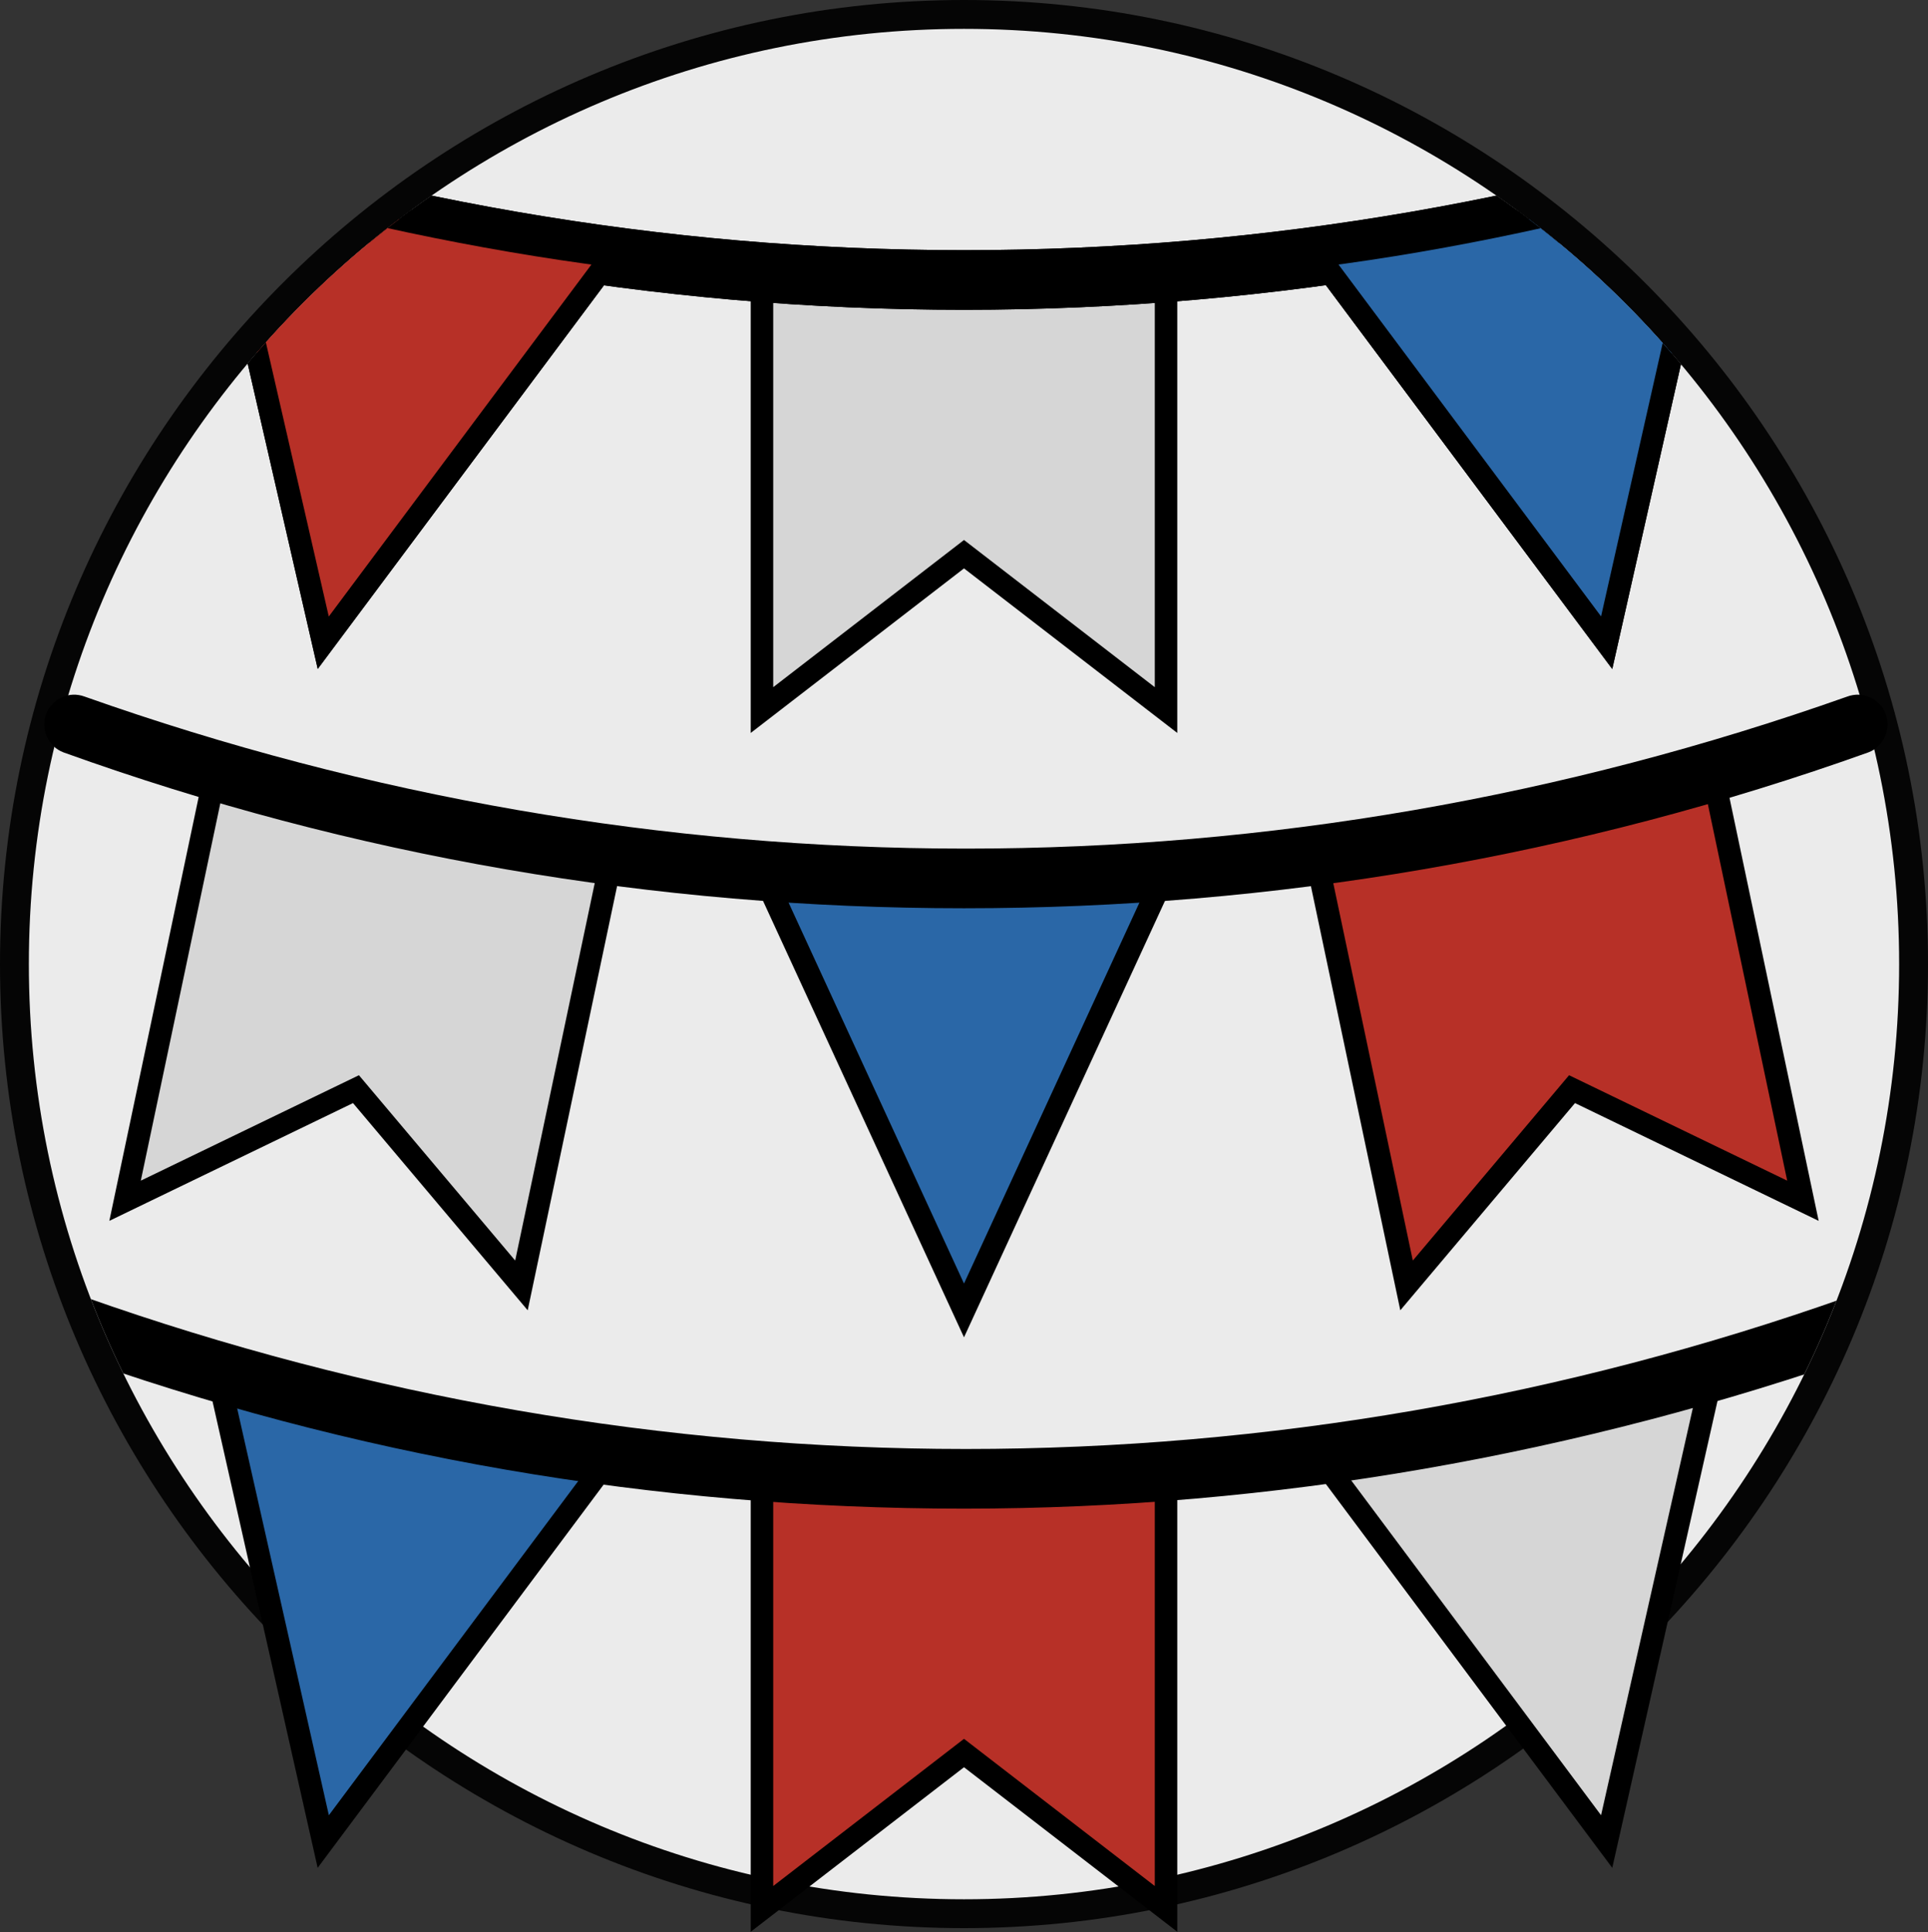
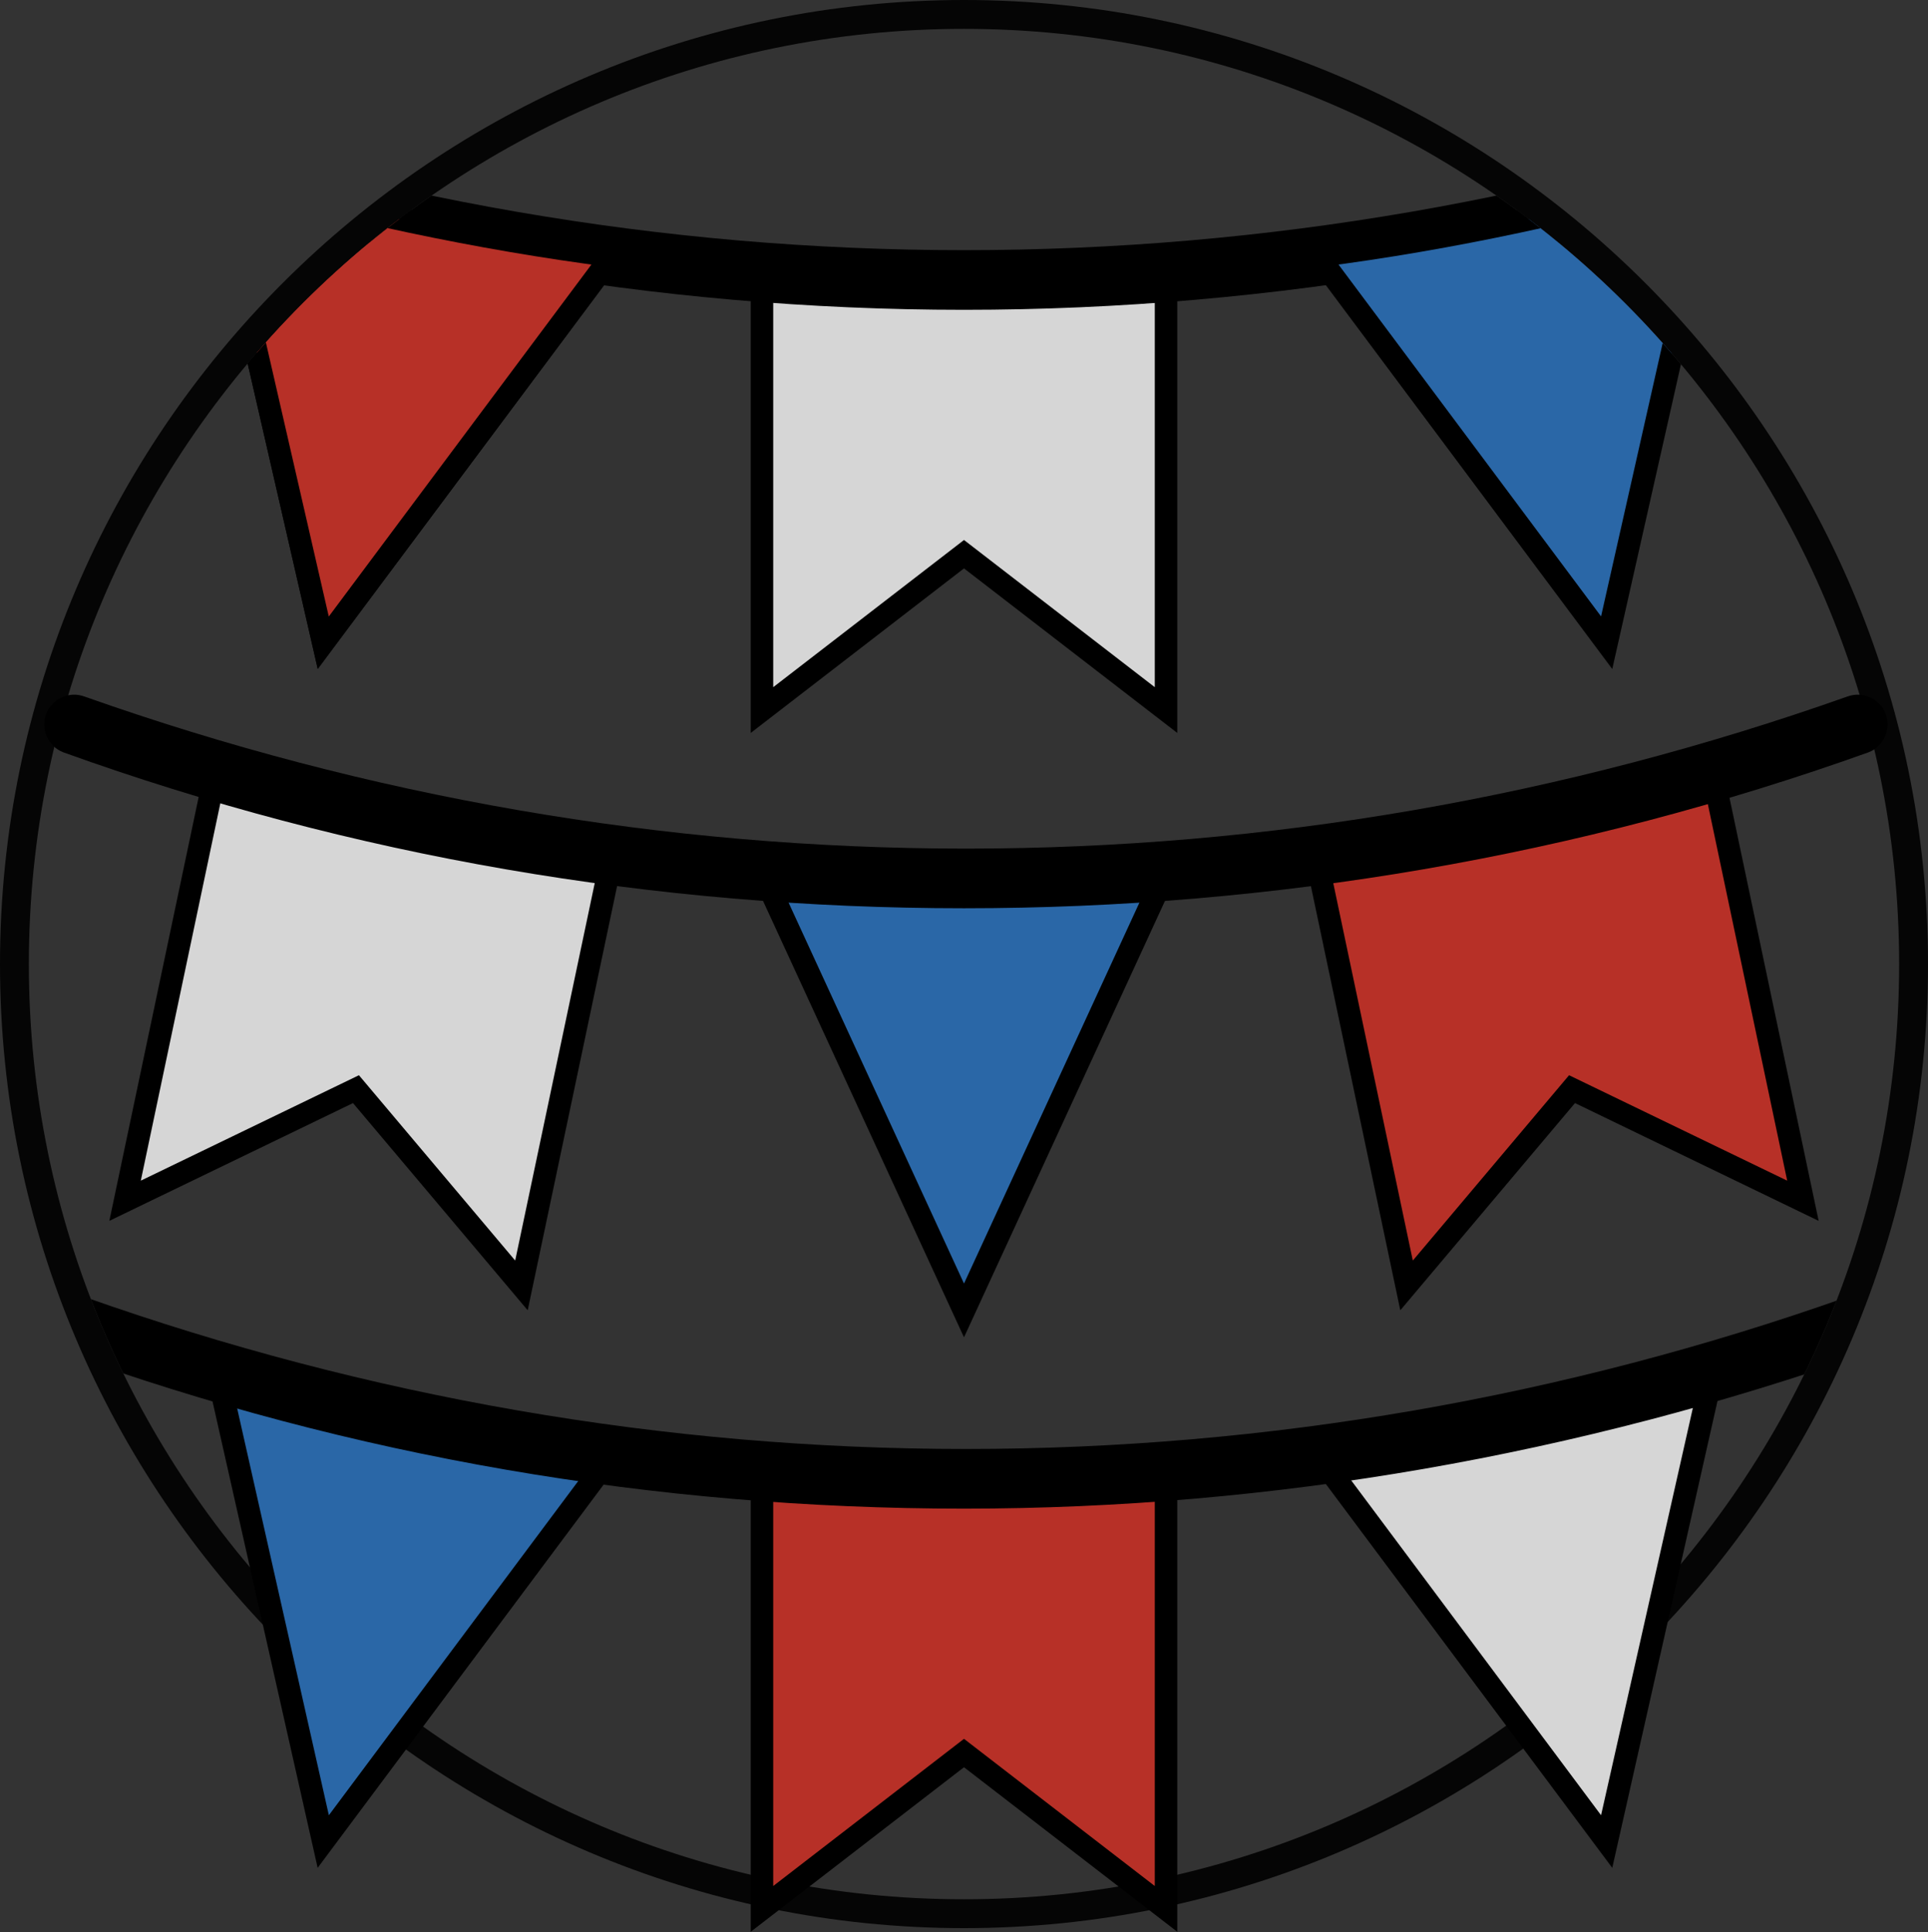
<svg xmlns="http://www.w3.org/2000/svg" xmlns:xlink="http://www.w3.org/1999/xlink" version="1.1" id="Layer_1" x="0px" y="0px" viewBox="0 0 100.2 100.4" style="enable-background:new 0 0 100.2 100.4;" xml:space="preserve">
  <rect x="0" y="0" width="100.2" height="100.4" fill="#333333" stroke="none" />
  <style type="text/css">
	.st0{opacity:0.9;}
	.st1{fill:#FFFFFF;}
	.st2{fill:#B73027;stroke:#000000;stroke-width:1.169;stroke-miterlimit:10;}
	.st3{fill:#D6D6D6;stroke:#000000;stroke-width:1.169;stroke-miterlimit:10;}
	.st4{fill:#2A67A7;stroke:#000000;stroke-width:1.169;stroke-miterlimit:10;}
	.st5{clip-path:url(#SVGID_2_);}
	.st6{clip-path:url(#SVGID_2_);fill:#2A67A7;stroke:#000000;stroke-width:1.169;stroke-miterlimit:10;}
	.st7{clip-path:url(#SVGID_2_);fill:#B73027;stroke:#000000;stroke-width:1.169;stroke-miterlimit:10;}
	.st8{clip-path:url(#SVGID_4_);}
	.st9{clip-path:url(#SVGID_4_);fill:#2A67A7;stroke:#000000;stroke-width:1.169;stroke-miterlimit:10;}
	.st10{clip-path:url(#SVGID_4_);fill:#B73027;stroke:#000000;stroke-width:1.169;stroke-miterlimit:10;}
</style>
  <g>
    <g class="st0">
-       <circle class="st1" cx="50.1" cy="50.1" r="49.4" />
      <path d="M50.1,100.2C22.5,100.2,0,77.7,0,50.1S22.5,0,50.1,0c27.6,0,50.1,22.5,50.1,50.1S77.7,100.2,50.1,100.2z M50.1,1.5    C23.3,1.5,1.5,23.3,1.5,50.1c0,26.8,21.8,48.6,48.6,48.6s48.6-21.8,48.6-48.6C98.7,23.3,76.9,1.5,50.1,1.5z" />
    </g>
    <g>
      <path class="st2" d="M89,40.1l4.7,22.3l-12-5.8l-8.6,10.2l-4.7-22.3C75.5,43.5,82.3,42.1,89,40.1L89,40.1z M89,40.1" />
      <path class="st3" d="M89,71.3l-5.5,24.4l-15-20.1C75.5,74.7,82.3,73.2,89,71.3L89,71.3z M89,71.3" />
      <path class="st2" d="M60.6,76.4v22.8l-10.5-8.1l-10.5,8.1V76.4c3.5,0.3,7,0.4,10.5,0.4C53.7,76.8,57.2,76.7,60.6,76.4L60.6,76.4z     M60.6,76.4" />
      <path class="st3" d="M60.6,14.1v22.8l-10.5-8.1l-10.5,8.1V14.1c3.5,0.3,7,0.4,10.5,0.4C53.7,14.5,57.2,14.4,60.6,14.1L60.6,14.1z     M60.6,14.1" />
      <path class="st4" d="M60.6,45.3L50.1,68.1L39.6,45.3c3.5,0.3,7,0.4,10.5,0.4C53.7,45.7,57.2,45.5,60.6,45.3L60.6,45.3z M60.6,45.3    " />
      <path class="st3" d="M31.8,44.5l-4.7,22.3l-8.6-10.2l-12,5.8l4.7-22.3C17.9,42.1,24.8,43.5,31.8,44.5L31.8,44.5z M31.8,44.5" />
      <path class="st4" d="M31.8,75.6l-15,20.1l-5.5-24.4C17.9,73.2,24.8,74.7,31.8,75.6L31.8,75.6z M31.8,75.6" />
      <g>
        <g>
          <defs>
            <path id="SVGID_1_" d="M50.1,1.5C23.3,1.5,1.5,23.3,1.5,50.1c0,26.8,21.8,48.6,48.6,48.6s48.6-21.8,48.6-48.6       C98.7,23.3,76.9,1.5,50.1,1.5z" />
          </defs>
          <clipPath id="SVGID_2_">
            <use xlink:href="#SVGID_1_" style="overflow:visible;" />
          </clipPath>
-           <path class="st5" d="M50.1,16.1C34,16.1,18.3,13.3,3.3,8C2.5,7.7,2.1,6.8,2.3,6c0.3-0.8,1.2-1.2,2-0.9C19,10.3,34.4,13,50.1,13      s31.1-2.7,45.8-7.9c0.8-0.3,1.7,0.1,2,0.9c0.3,0.8-0.1,1.7-0.9,2C82,13.3,66.2,16.1,50.1,16.1L50.1,16.1z M50.1,16.1" />
-           <path class="st6" d="M89,9l-5.5,24.4l-15-20.1C75.5,12.4,82.3,10.9,89,9L89,9z M89,9" />
          <path class="st7" d="M31.8,13.3l-15,20.1L11.2,9C17.9,10.9,24.8,12.4,31.8,13.3L31.8,13.3z M31.8,13.3" />
        </g>
        <path d="M50.1,47.2c-16.1,0-31.8-2.7-46.8-8.1c-0.8-0.3-1.2-1.2-0.9-2c0.3-0.8,1.2-1.2,2-0.9c14.7,5.2,30.1,7.9,45.8,7.9     s31.1-2.7,45.8-7.9c0.8-0.3,1.7,0.1,2,0.9c0.3,0.8-0.1,1.7-0.9,2C82,44.5,66.2,47.2,50.1,47.2L50.1,47.2z M50.1,47.2" />
        <g>
          <defs>
            <path id="SVGID_3_" d="M50.1,1.5C23.3,1.5,1.5,23.3,1.5,50.1c0,26.8,21.8,48.6,48.6,48.6s48.6-21.8,48.6-48.6       C98.7,23.3,76.9,1.5,50.1,1.5z" />
          </defs>
          <clipPath id="SVGID_4_">
            <use xlink:href="#SVGID_3_" style="overflow:visible;" />
          </clipPath>
          <path class="st8" d="M50.1,78.4c-16.1,0-31.8-2.7-46.8-8.1c-0.8-0.3-1.2-1.2-0.9-2c0.3-0.8,1.2-1.2,2-0.9      c14.7,5.2,30.1,7.9,45.8,7.9s31.1-2.7,45.8-7.9c0.8-0.3,1.7,0.1,2,0.9c0.3,0.8-0.1,1.7-0.9,2C82,75.6,66.2,78.4,50.1,78.4      L50.1,78.4z M50.1,78.4" />
          <path class="st8" d="M50.1,16.1C34,16.1,18.3,13.3,3.3,8C2.5,7.7,2.1,6.8,2.3,6c0.3-0.8,1.2-1.2,2-0.9C19,10.3,34.4,13,50.1,13      s31.1-2.7,45.8-7.9c0.8-0.3,1.7,0.1,2,0.9c0.3,0.8-0.1,1.7-0.9,2C82,13.3,66.2,16.1,50.1,16.1L50.1,16.1z M50.1,16.1" />
          <path class="st9" d="M89,9l-5.5,24.4l-15-20.1C75.5,12.4,82.3,10.9,89,9L89,9z M89,9" />
          <path class="st10" d="M31.8,13.3l-15,20.1L11.2,9C17.9,10.9,24.8,12.4,31.8,13.3L31.8,13.3z M31.8,13.3" />
        </g>
      </g>
    </g>
  </g>
</svg>